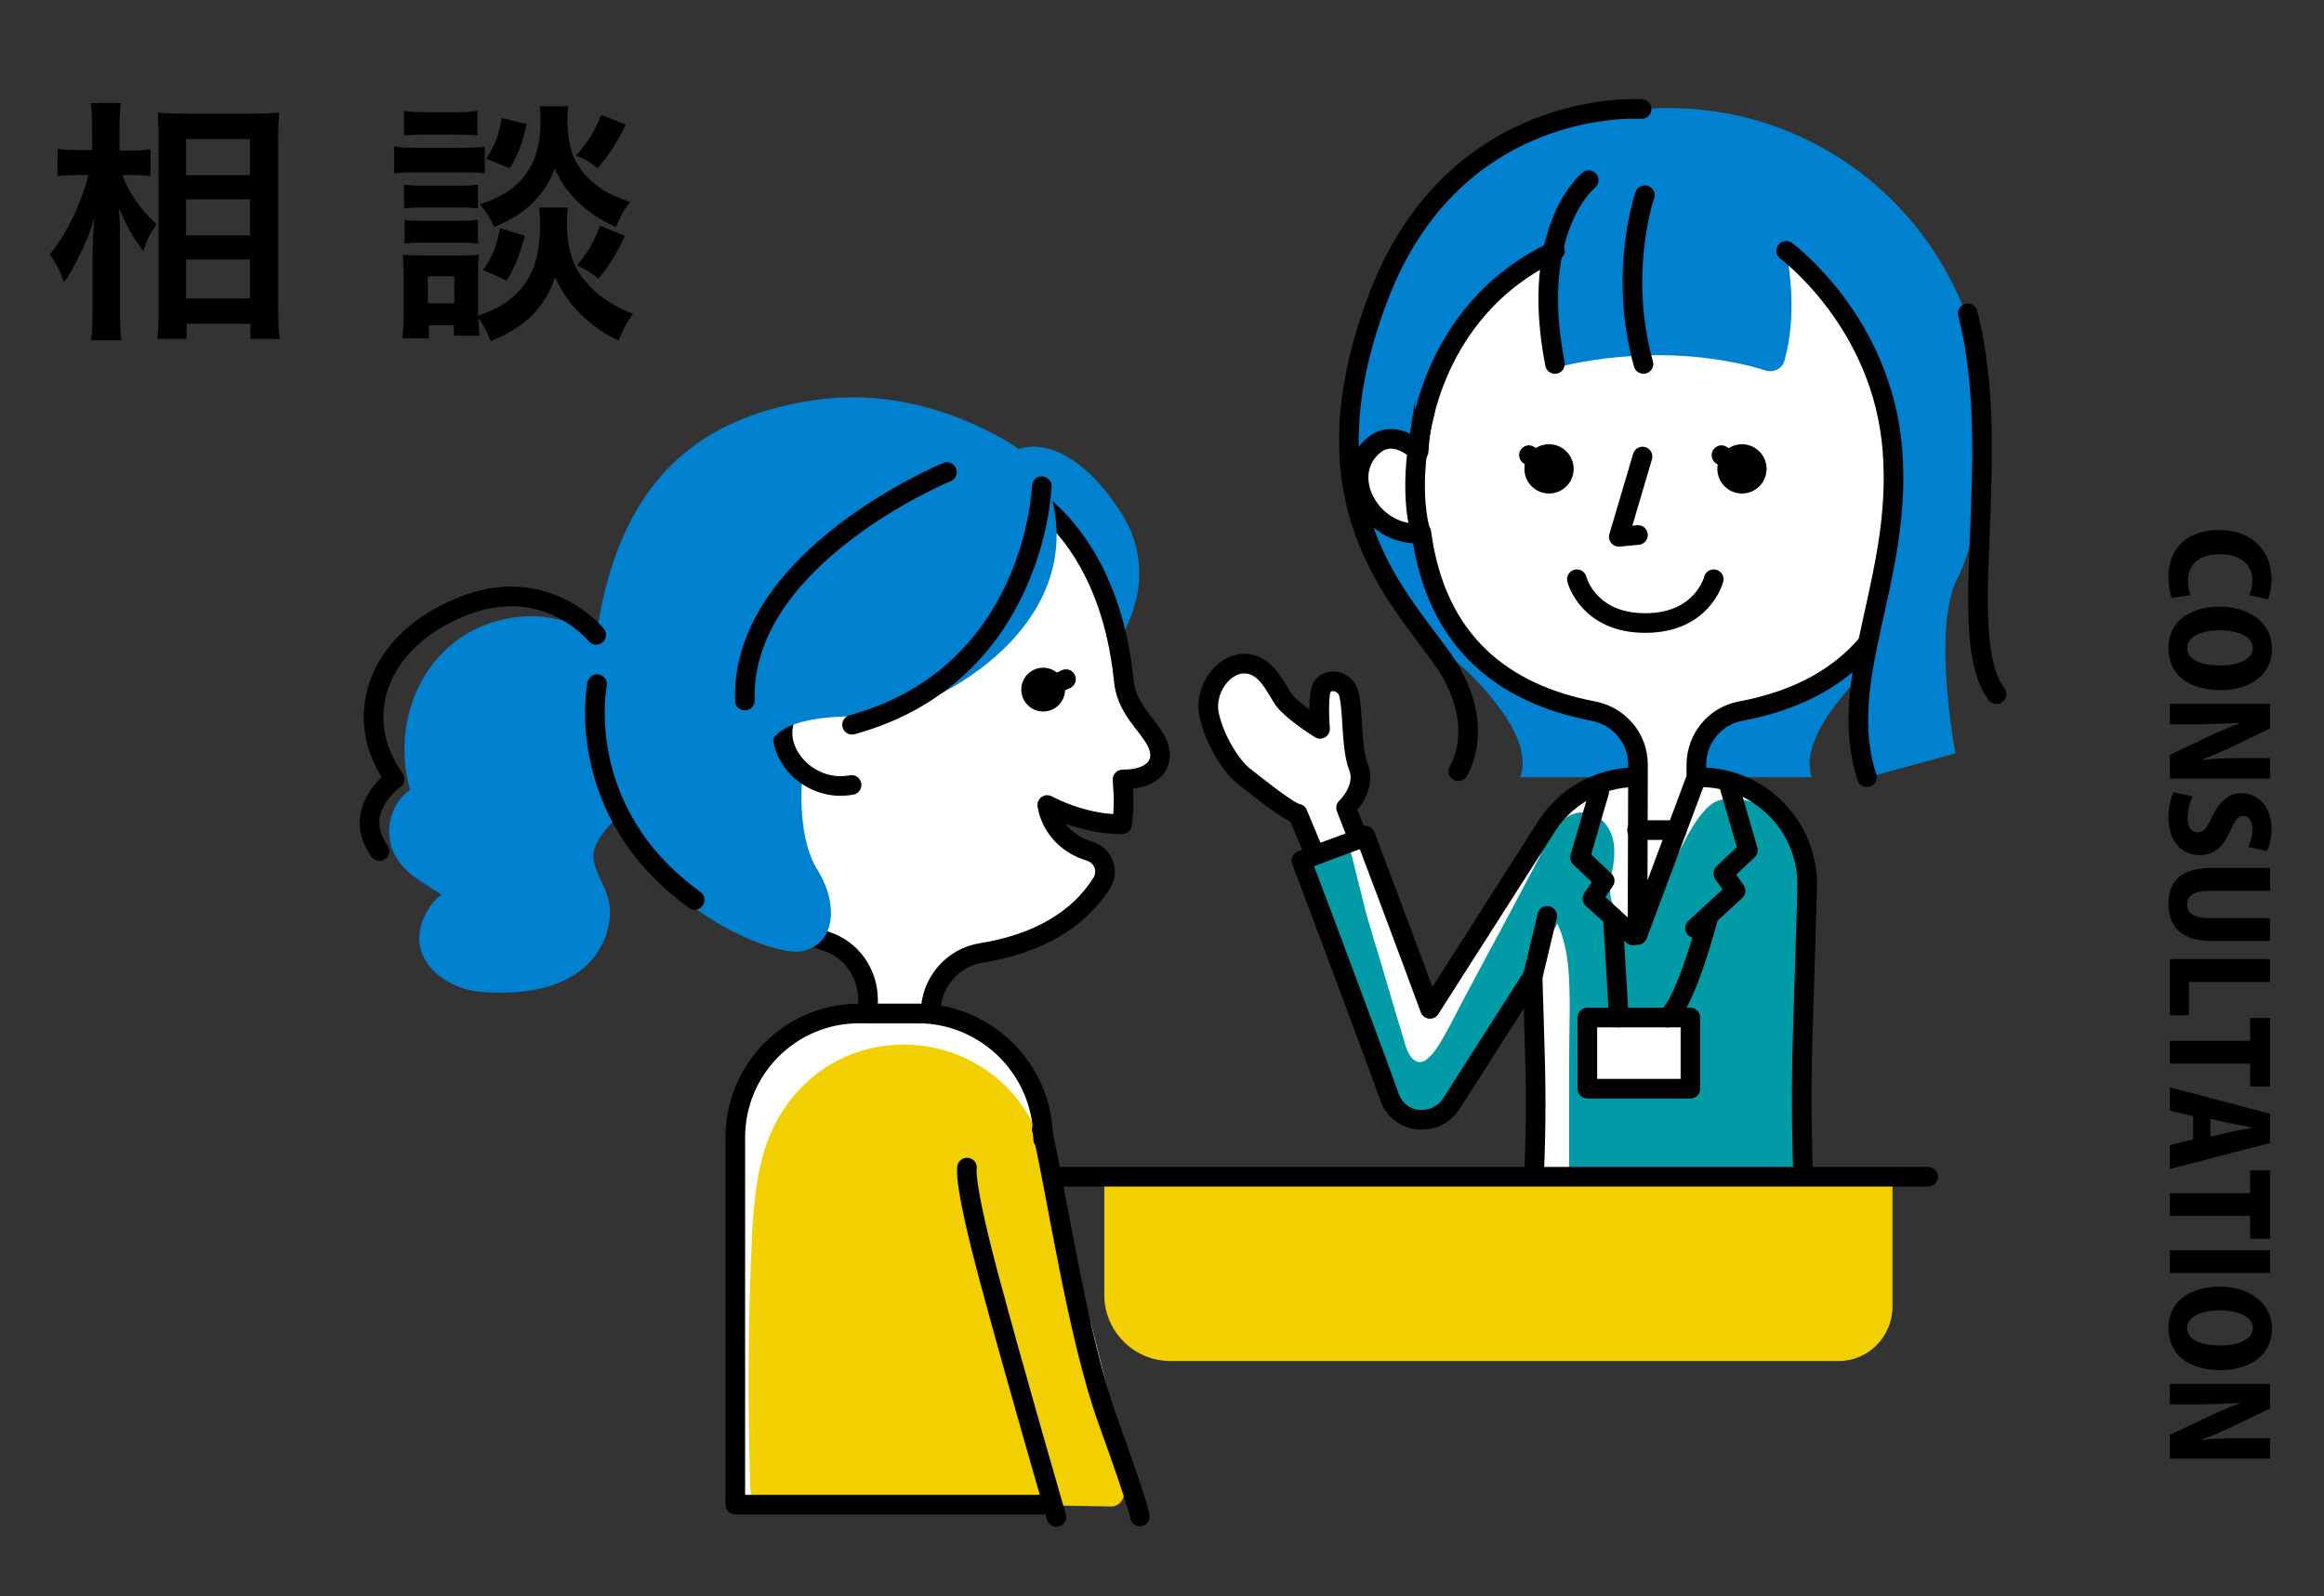
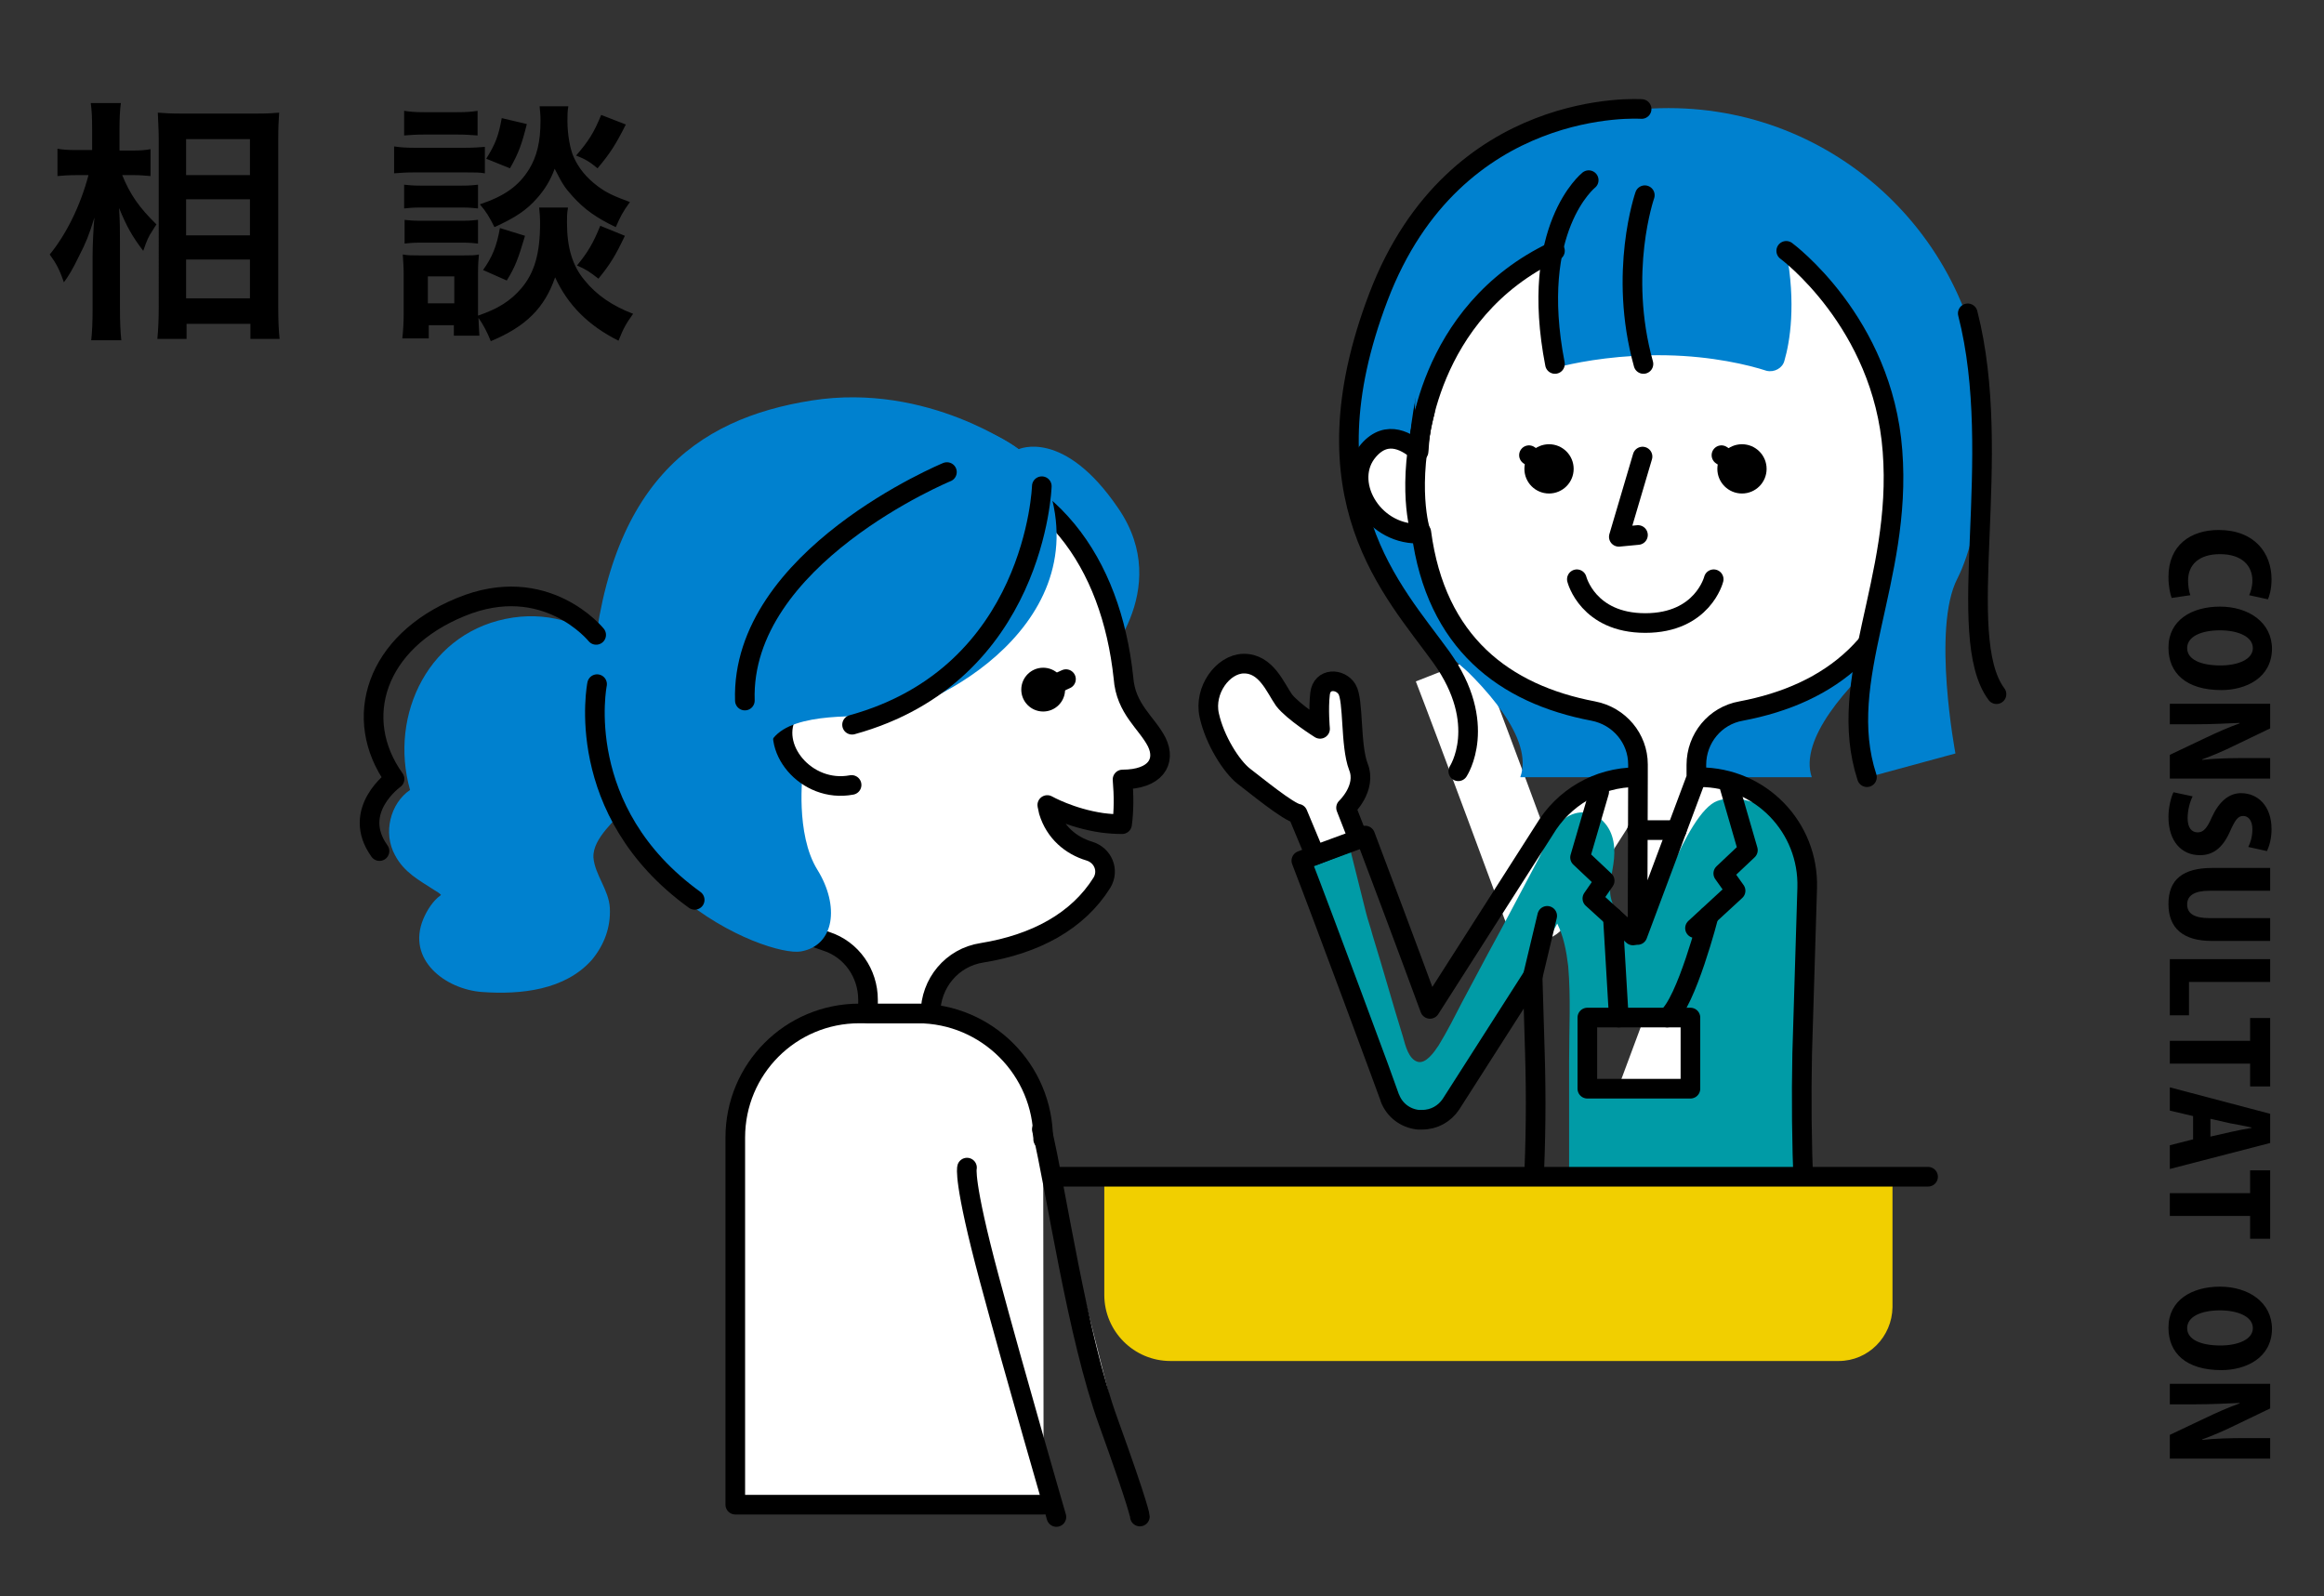
<svg xmlns="http://www.w3.org/2000/svg" version="1.1" id="レイヤー_1" x="0px" y="0px" width="509.5px" height="350px" viewBox="0 0 509.5 350" style="enable-background:new 0 0 509.5 350;" xml:space="preserve">
  <rect x="0" y="0" width="509.5" height="350" fill="#333333" stroke="none" />
  <style type="text/css">
	.st0{fill:#FFFFFF;}
	.st1{fill:#009BA6;}
	.st2{fill:#0081CF;}
	.st3{fill:none;stroke:#000000;stroke-width:4.304;stroke-linecap:round;stroke-linejoin:round;stroke-miterlimit:10;}
	.st4{fill:#FFFFFF;stroke:#000000;stroke-width:4.304;stroke-linecap:round;stroke-linejoin:round;stroke-miterlimit:10;}
	.st5{fill:#F1CF00;}
	.st6{fill:none;}
</style>
-   <path class="st0" d="M334.6,292.7H397l-1.6-32.4c-0.4-9.7-0.5-19.5-0.3-29.3l1.1-36.3c0.4-13.3-10.2-24.3-23.6-24.3h-13.8  c-8.6,0-16.1,4.6-20.2,11.5l0,0l-25.1,39.3c-4.7-12.8-11.4-30.6-14.2-38l-14,5.5c4.5,11.6,19.3,51.5,19.4,52c1,2.7,3.4,4.5,6.2,4.8  c0.3,0,0.5,0,0.9,0c2.6,0,4.9-1.3,6.3-3.4l17.9-28l0.5,16.8c0.3,9.8,0.2,19.5-0.3,29.3L334.6,292.7z" />
+   <path class="st0" d="M334.6,292.7H397l-1.6-32.4c-0.4-9.7-0.5-19.5-0.3-29.3l1.1-36.3c0.4-13.3-10.2-24.3-23.6-24.3h-13.8  c-8.6,0-16.1,4.6-20.2,11.5l0,0c-4.7-12.8-11.4-30.6-14.2-38l-14,5.5c4.5,11.6,19.3,51.5,19.4,52c1,2.7,3.4,4.5,6.2,4.8  c0.3,0,0.5,0,0.9,0c2.6,0,4.9-1.3,6.3-3.4l17.9-28l0.5,16.8c0.3,9.8,0.2,19.5-0.3,29.3L334.6,292.7z" />
  <path class="st0" d="M228.7,249.8c0-15.3-12.4-27.6-27.5-27.6h-12.8c-15.1,0-27.2,12.2-27.2,27.2v80.5h67.6" />
  <title>zone04_illu</title>
  <g>
    <path d="M476.1,131.1c-0.3-0.8-0.7-2.5-0.7-4.6c0-7,4.9-10.3,11-10.3c7.9,0,11.6,5.1,11.6,10.8c0,2.2-0.5,3.8-0.8,4.4l-4.1-0.9   c0.3-0.7,0.7-1.8,0.7-3.2c0-3.2-2.2-5.8-7.1-5.8c-4.6,0-7,2.3-7,5.8c0,1.1,0.2,2.4,0.5,3.2L476.1,131.1z" />
    <path d="M487,151.3c-7.7,0-11.6-3.7-11.6-9.3c0-6.1,5.2-9,11.3-9c6.2,0,11.4,3.4,11.4,9.3C498,148.7,492.3,151.3,487,151.3z    M486.7,138.2c-4.2,0-7.2,1.4-7.2,3.9s3,3.8,7.3,3.8c3.8,0,7.1-1.3,7.1-3.8C493.9,139.5,490.5,138.2,486.7,138.2z" />
    <path d="M475.7,170.5v-5l8-3.8c2.1-1,5-2.3,7.3-3.1v-0.1c-2.6,0.1-5.9,0.3-9.9,0.3h-5.4v-4.5h22v5.4l-7.9,3.8c-2,1-4.8,2.2-7,3v0.1   c2.6-0.3,6-0.4,9.7-0.4h5.2v4.5h-22V170.5z" />
    <path d="M492.9,185.7c0.4-0.8,0.9-2.1,0.9-3.9c0-1.9-0.9-2.9-2-2.9c-1.2,0-1.8,0.9-3,3.6c-1.6,3.5-3.7,5-6.5,5c-4,0-6.9-3-6.9-8.4   c0-2.2,0.6-4.4,1.1-5.4l4.2,0.9c-0.6,1.2-1.1,3-1.1,4.8c0,2.1,0.9,3.1,2.2,3.1c1.3,0,2.1-1,3.1-3.3c1.6-3.5,3.8-5.3,6.4-5.3   c3.7,0,6.7,2.8,6.7,7.9c0,2.1-0.5,3.7-1,4.8L492.9,185.7z" />
    <path d="M484.9,206.3c-6.3,0-9.5-2.8-9.5-8.1c0-5.4,3.2-7.9,9.6-7.9h12.7v5h-13.3c-3.4,0-4.9,1.1-4.9,3s1.4,3,4.9,3h13.3v5H484.9z" />
    <path d="M475.7,222.6v-12.3h22v5h-17.8v7.3H475.7z" />
    <path d="M493.3,238.2v-5h-17.6v-5h17.6v-5h4.4v15H493.3z" />
    <path d="M475.7,256.3v-5.2l5.1-1.3v-5.1l-5.1-1.2v-5.1l22,5.8v6.4L475.7,256.3z M484.6,249.2l4.4-1c1.3-0.3,3.3-0.7,4.6-0.9v-0.1   c-1.3-0.3-3.4-0.7-4.6-0.9l-4.4-1V249.2z" />
    <path d="M493.3,271.6v-5h-17.6v-5h17.6v-5h4.4v15H493.3z" />
-     <path d="M497.7,274.1v5h-22v-5H497.7z" />
    <path d="M487,300.4c-7.7,0-11.6-3.7-11.6-9.3c0-6.1,5.2-9,11.3-9c6.2,0,11.4,3.4,11.4,9.3C498,297.8,492.3,300.4,487,300.4z    M486.7,287.3c-4.2,0-7.2,1.4-7.2,3.9s3,3.8,7.3,3.8c3.8,0,7.1-1.3,7.1-3.8C493.9,288.6,490.5,287.3,486.7,287.3z" />
    <path d="M475.7,319.6v-5l8-3.8c2.1-1,5-2.3,7.3-3.1v-0.1c-2.6,0.1-5.9,0.3-9.9,0.3h-5.4v-4.5h22v5.4l-7.9,3.8c-2,1-4.8,2.2-7,3v0.1   c2.6-0.3,6-0.4,9.7-0.4h5.2v4.5h-22V319.6z" />
  </g>
  <g>
    <path class="st1" d="M395,243.3c0,0,1.1-42.1,1.1-52.7c-0.1-10.7-12.7-17.5-19.6-15c-6.9,2.5-15,27.9-15,27.9c-3.4,0.2-6.7-2-8-5.5   c-1.1-2.9-0.2-5.6,0.2-8.5c0.5-3.3,0.3-6.9-2.3-9.5c-2.5-2.5-6.2-2.5-8.9-0.1c-2.5,2.2-3.8,5.6-5.2,8.4   c-3.7,6.9-7.3,13.9-11.1,20.8c-1.9,3.6-3.8,7.1-5.7,10.7c-1.6,3.1-3.2,6.3-5.1,9.4c-1,1.5-2.8,4.1-4.6,3.6c-2-0.6-2.7-3.6-3.2-5.4   c-2.3-7.4-4.4-15-6.7-22.4c-0.4-1.6-1-3.2-1.4-4.8l0,0l-3.4-13.6l-7.9,1.2l-1.6,2.9c0,0,6.6,19.9,11.4,36.3   c4.7,16.4,8.7,18.9,12.7,18.8s7.1-3.4,8.4-3c1.3,0.4,11-19.6,11-19.6l11.3-20.7c1.4,2.8,2,6,2.4,9.3c0.6,6.9,0.2,14,0.2,21   c0,7.9,0,15.7,0,23.6c0,3.9,0,7.6,0,11.5c0,3.6-0.2,7.2,0.3,10.8c0.5,3.2,2,6,4.7,7.9c2.7,1.8,5.9,2.4,9,2.7   c3.8,0.4,7.5,0.8,11.2,1.1c3.7,0.3,7.4,0.9,11.2,1c3.3,0.1,6.8-0.4,9.4-2.7c2.3-1.9,3.3-4.7,3.8-7.5c0.4-3.2,0.2-6.3,0-9.6   c-0.1-1.1-0.1-2.2-0.2-3.2l0,0L395,243.3z M370,236.9h-21.6v-13.9H370V236.9z" />
    <path class="st2" d="M414.8,141.8l-49.5-12.4l-49.5,12.4c10.1,8.6,20.5,20.3,17.5,28.6h31.8h32.1   C394.4,162.2,404.7,150.4,414.8,141.8z" />
    <path class="st3" d="M334.6,292.7H397l-1.6-32.4c-0.4-9.7-0.5-19.5-0.3-29.3l1.1-36.3c0.4-13.3-10.2-24.3-23.6-24.3h-13.8   c-8.6,0-16.1,4.6-20.2,11.5l0,0l-25.1,39.3c-4.7-12.8-11.4-30.6-14.2-38l-14,5.5c4.5,11.6,19.3,51.5,19.4,52c1,2.7,3.4,4.5,6.2,4.8   c0.3,0,0.5,0,0.9,0c2.6,0,4.9-1.3,6.3-3.4l17.9-28l0.5,16.8c0.3,9.8,0.2,19.5-0.3,29.3L334.6,292.7z" />
    <circle class="st2" cx="365.8" cy="93.3" r="69.6" />
    <path class="st4" d="M430.9,98.8c-4.2-4.8-8.7-1.8-10.9,0.1c-2.3-31.4-20.7-56.8-54.5-56.8c-34.4,0-52.5,25.5-54.5,56.9   c-2.2-1.9-6.8-5.1-11-0.2c-5.7,6.6,0.6,18.2,10.8,18.2l0.8-0.3c3.2,24.2,18.2,35.5,37.7,39.2c5.7,1.1,9.8,6,9.8,11.7v2.9L359,205   l12.9-34.5v-2.8c0-5.8,4.1-10.8,9.8-11.8c19.6-3.7,34.5-15,37.8-39.2l0.5,0.2C430.2,116.9,436.6,105.4,430.9,98.8z" />
    <polyline class="st4" points="360.1,100.1 354.9,117.7 359.1,117.3  " />
    <g>
      <circle cx="339.6" cy="102.8" r="5.4" />
      <circle cx="381.9" cy="102.8" r="5.4" />
    </g>
    <path class="st4" d="M375.7,127c0,0-2.4,9.6-15,9.6c-12.6,0-15-9.6-15-9.6" />
    <line class="st3" x1="335.2" y1="99.8" x2="339.6" y2="102.8" />
    <line class="st3" x1="377.4" y1="99.8" x2="381.9" y2="102.8" />
    <rect x="348" y="223.1" class="st3" width="22.6" height="15.6" />
    <path class="st2" d="M420,98.8C416.8,71,391.6,55,391.6,55c2.2,11.7,0.8,20-0.4,24.1c-0.4,1.6-2.2,2.6-3.9,2.2   c-4-1.3-11.9-3.2-21.9-3.4s-18.4,1.3-22.6,2.3c-1.7,0.4-3.3-0.8-3.7-2.5c-0.8-4.3-1.4-12.8,1.7-22.6c0,0-23.7,7.4-30,43.9   c0,0-10.4-56.6,54.4-62.5c0,0,42.4,5.4,49,29.9C421,90.8,420,98.8,420,98.8z" />
    <path class="st2" d="M395.1,57.7c15.1,16,22.7,33.4,21.6,53.1c-1.1,19.8-12.5,40.8-7.5,59.7l19.5-5.3c0,0-5.2-27.4,0.4-38.3   c5.6-10.9,9.9-40.2-0.1-58.3c-10-18.1-20.5-18.9-20.5-18.9L395.1,57.7z" />
    <path class="st3" d="M391.6,55c0,0,21.2,15.6,23.3,43.9c2.2,28.3-12.6,50.1-5.6,71.5" />
    <path class="st3" d="M310.9,98.9c0,0,1.3-30.4,30-43.9" />
    <path class="st3" d="M348.3,39.5c0,0-13.2,10.5-7.4,40.3" />
    <path class="st3" d="M360.6,42.8c0,0-5.9,16.9-0.3,37" />
    <path class="st3" d="M359.9,23.9c0,0-40.9-2.9-57.7,41.2s3.2,64.3,13.8,79c10.5,14.7,3.7,25,3.7,25" />
    <path class="st3" d="M431.4,68.7c8.1,31.5-3.2,70.8,6.3,83.5" />
    <path class="st4" d="M311.4,116.5c0,0-3.2-9.8,1-26.3" />
    <line class="st3" x1="336" y1="214.2" x2="339.2" y2="200.8" />
    <line class="st3" x1="358.9" y1="182" x2="367.6" y2="182" />
    <polyline class="st3" points="350.6,173.6 346.4,188 351.8,193.1 349.1,197 358,205.1  " />
    <polyline class="st3" points="379,171.9 383.2,186.4 377.8,191.5 380.5,195.3 371.6,203.5  " />
    <line class="st3" x1="353.6" y1="201.1" x2="354.9" y2="223.1" />
    <path class="st3" d="M374.6,200.8c0,0-4.9,19.1-9.1,22.3" />
    <path class="st4" d="M297.8,184l-2.7-6.9c0,0,4.6-4.3,2.7-9c-1.8-4.7-1-14.6-2.5-17s-5.5-2.5-5.9,1c-0.4,3.4,0,7.7,0,7.7   s-5.9-3.7-7.9-6.3c-1.9-2.7-3.9-8.1-8.9-8c-4.5,0.1-8.7,5.8-7.5,11.3c1.2,5.5,4.9,11.3,7.6,13.4c2.5,1.9,9.8,7.9,11.8,8.2l3.8,9.1   L297.8,184z" />
    <g>
-       <path class="st5" d="M246.4,326.5c-3.7-16.5-7.3-32.9-11-49.5c-1.6-7.4-3-15-5.4-22.2c-2.2-6.6-5.3-12.9-10.4-17.5    c-10.3-9.4-25.9-11-37.9-3.7c-5.9,3.7-10.3,9-13,15.5c-2.7,6.7-3.4,14-3.8,21.1c-0.9,18.7-1,37.4-0.4,56.3    c0.1,2.5,2.7,3.3,4.4,2.5c19.4,0.3,38.6,0.6,58,1c5.6,0.1,11.1,0.2,16.7,0.3C245.5,330.3,246.8,328.4,246.4,326.5z" />
      <g>
        <path class="st2" d="M223.3,98.5c0,0,9.9-4.7,21.9,13c12.3,18-4.1,34.7-4.1,34.7l-25.3-21.3L223.3,98.5z" />
        <path class="st3" d="M228.7,249.8c0-15.3-12.4-27.6-27.5-27.6h-12.8c-15.1,0-27.2,12.2-27.2,27.2v80.5h67.6" />
        <path class="st6" d="M211.9,255.9c0,0-0.8,2.9,4.9,24.4c5.7,21.5,14.7,52.2,14.7,52.2h18.3c0,0,0-1.5-6.9-20.7     c-6.9-19.1-11.5-50.9-14.6-64.2" />
        <path class="st4" d="M253.6,162.7c-2.2-4.3-6.8-7.2-7.3-14.1l0,0c-2.7-25.3-16.2-44.9-42.3-48.2c-34-4.2-57.6,24.4-60,53.5     c-2.2,25.7,14.6,45,37.2,52.5c5.5,1.8,9.1,7,9.1,12.8v3H204l0,0c0-6.6,4.7-12.3,11.3-13.3c11.7-1.9,21-6.9,26.3-15.4     c1.6-2.7,0.2-6-2.8-6.9c-4-1.2-7.5-4.1-8.9-8.7c-0.2-0.9-0.3-1.4-0.3-1.4s5.1,2.9,12,3.9c1.5,0.2,3,0.3,4.4,0.3     c0.4-3,0.4-6.2,0.1-9.8l0,0C253.3,170.9,255.7,167,253.6,162.7z" />
        <path class="st2" d="M176,169.4c0,0-1.7,13.4,3.2,21.3c4.9,7.9,3.8,16.6-3.6,17.9c-7.3,1.3-48.8-14.5-46-58.5     s22.9-58.3,48.4-62.3c25.5-4,45.3,10.7,45.3,10.7L203,124.8l-29,14.5L176,169.4z" />
        <g>
          <path class="st4" d="M183.7,154.5c-2.5-1.5-7.5-3.8-10.9,1.7c-4.5,7.5,3.9,17.8,13.9,15.9" />
        </g>
        <path class="st2" d="M163.8,157c0,0,4.1,18,4.3,9c0.2-8.9,14-9,22.7-9c11.2,0,49.4-18.5,39.1-50.2c-3.9-11.6-26.8-21.1-49.5-10.9     s-26,47.1-26,47.1L163.8,157z" />
        <path class="st4" d="M228.4,247.6c3.2,13.4,7.7,45.2,14.6,64.2c6.9,19.1,6.9,20.7,6.9,20.7" />
        <path class="st4" d="M231.6,332.6c0,0-8.9-30.6-14.7-52.2c-5.8-21.6-4.9-24.4-4.9-24.4" />
        <path class="st2" d="M133.7,199.1c-0.2-4-3.3-7.3-3.6-11.1c-0.2-4.3,5.1-8.3,7.4-11.4c2.8-3.7,4.5-7.6,5.1-12.2     c2.3-17.4-13.1-31.5-30.1-29c-18.4,2.7-27.3,21.3-22.6,37.8c-4.3,2.9-6,9.4-3.3,14.3c2,3.8,5.3,5.5,8.7,7.7c0.5,0.3,1,0.6,1.4,1     c0,0-0.1,0-0.1,0.1c-1.7,1.2-3,3.3-3.8,5.2c-3.7,8.9,4.8,15.4,12.9,16c8.5,0.6,18.2-0.4,24.1-7.1     C132.5,207.1,133.9,203.3,133.7,199.1z" />
        <circle cx="228.7" cy="151.2" r="4.8" />
        <g>
          <line class="st3" x1="233.7" y1="148.9" x2="228.7" y2="151.2" />
        </g>
      </g>
      <path class="st3" d="M228.4,106.6c0,0-1.3,41.2-41.6,52.3" />
      <path class="st3" d="M130.9,150c0,0-5.6,27.8,21.4,47.3" />
      <path class="st3" d="M130.7,139.2c0,0-11.1-13.8-29.7-6.1c-18.6,7.6-24,24.4-14.5,37.7c0,0-9.7,6.9-3.3,15.8" />
      <path class="st3" d="M207.6,103.5c0,0-45.3,18.7-44.3,50.1" />
    </g>
    <path class="st5" d="M403.1,298.4H256.6c-8,0-14.5-6.5-14.5-14.5V258h172.8v28.6C414.8,293.1,409.6,298.4,403.1,298.4z" />
    <line class="st3" x1="232.6" y1="258" x2="422.7" y2="258" />
  </g>
  <g>
    <path d="M26.8,38.4c1.7,4.2,3.7,7.1,7.5,10.8c-0.3,0.4-0.5,0.8-0.7,1.1c-1.2,1.8-1.3,2.2-2.2,4.7c-2.5-3.3-3.6-5.3-5.3-9.4   c0.2,3.2,0.2,4.6,0.2,7.7v14.4c0,2.8,0.1,5.2,0.3,6.9H20c0.2-1.8,0.3-4,0.3-6.9V56.1c0-2.5,0.2-6.4,0.4-8.4   c-1.2,3.9-1.9,5.6-3.4,8.5c-1.3,2.7-2.3,4.4-3.3,5.7c-0.9-2.7-1.7-4.2-3.1-6.1c3.6-4.4,6.7-10.6,8.5-17.4h-2.7   c-1.8,0-2.9,0.1-4.1,0.2v-6c1,0.2,2.2,0.3,4.1,0.3h3.5v-4.5c0-3-0.1-4.2-0.3-5.8h6.6c-0.2,1.5-0.3,3.2-0.3,5.8V33h3.2   c1.5,0,2.6-0.1,3.6-0.3v5.9c-1.3-0.1-2.2-0.2-3.5-0.2H26.8z M34.5,74.3c0.2-2.1,0.3-4.4,0.3-7.1V30.6c0-1.9-0.1-3.2-0.2-5.9   c1.5,0.1,2.6,0.2,5,0.2h16.8c2.4,0,3.6-0.1,4.8-0.2c-0.1,1.6-0.2,3.1-0.2,5.7v36.8c0,3,0.1,5.4,0.3,7.1h-6.4V71h-14v3.3H34.5z    M40.8,38.4h14v-7.9h-14V38.4z M40.8,51.6h14v-7.9h-14V51.6z M40.8,65.4h14v-8.5h-14V65.4z" />
    <path d="M86.4,32.1c1.3,0.2,2.4,0.3,4.5,0.3h10.9c2.3,0,3.1-0.1,4.5-0.2v5.8c-1.2-0.2-2-0.2-4.2-0.2H90.9c-2,0-3.1,0.1-4.5,0.2   V32.1z M124.5,45.7c-0.2,1-0.2,2-0.2,3.1c0,5.5,1.2,9.5,3.9,12.7c2.6,3.2,6.1,5.6,10.6,7.3c-1.5,2.1-2.1,3.1-3.2,5.9   c-6.6-3.3-11.1-7.8-13.9-13.9c-2.3,6.7-6.4,10.8-14.1,14c-0.8-2-1.7-3.7-2.7-5.1c0.1,2,0.1,2.6,0.2,3.9h-5.6v-2.3H94v2.9h-5.8   c0.2-1.7,0.3-3.7,0.3-5.5v-8.5c0-1.7-0.1-2.8-0.2-4.4c1.1,0.2,2,0.2,3.7,0.2h9.6c1.8,0,2.4,0,3.4-0.2c-0.1,1-0.2,2-0.2,4v8.2   c0,0.3,0,0.6,0,1.2c4.4-1.5,7.1-3.2,9.5-6c2.9-3.4,4.1-7.7,4.1-14.2c0-1.6-0.1-2.4-0.2-3.5H124.5z M88.6,24.3   c1.3,0.2,2.3,0.3,4.5,0.3h7.1c2.2,0,3.2-0.1,4.5-0.3v5.4c-1.5-0.1-2.5-0.2-4.5-0.2h-7.1c-2,0-3.2,0.1-4.5,0.2V24.3z M88.6,40.5   c1.1,0.1,1.8,0.2,3.5,0.2h9.2c1.8,0,2.5-0.1,3.5-0.2v5.2c-1-0.1-1.8-0.2-3.5-0.2h-9.2c-1.7,0-2.5,0.1-3.5,0.2V40.5z M88.6,48.2   c1.1,0.1,1.8,0.2,3.5,0.2h9.2c1.8,0,2.5-0.1,3.5-0.2v5.2c-0.9-0.1-1.8-0.2-3.5-0.2h-9.1c-1.7,0-2.5,0.1-3.5,0.2V48.2z M93.8,66.5   h5.8v-5.9h-5.8V66.5z M124.6,23.3c-0.2,1.1-0.2,2.1-0.2,3.2c0,3,0.6,6.3,1.4,8c1.1,2.4,2.7,4.4,5.2,6.3c2,1.5,3.6,2.2,7.1,3.5   c-1.6,2.2-2.1,3.2-3.1,5.5c-4.2-2-6.9-3.9-9.5-6.8c-1.8-2-2.2-2.7-3.9-6c-0.9,2.5-2.2,4.6-3.9,6.5c-2.3,2.6-4.7,4.2-9.3,6.3   c-1.1-2.2-1.8-3.4-3.2-5c5.4-1.8,8.5-4,10.8-7.7c1.7-2.8,2.5-6,2.5-10.7c0-1.3-0.1-1.9-0.2-3.1H124.6z M115.1,51.7   c-1.5,5.1-2.2,6.9-4,9.8l-5.2-2.3c2-2.8,3-5.2,3.7-9.2L115.1,51.7z M115.5,27.2c-1.1,4.4-1.8,6.4-3.7,9.7l-5.2-2.1   c2-3.2,2.7-5,3.4-8.9L115.5,27.2z M137.2,27.3c-2.2,4.4-3.5,6.4-6.2,9.6c-1.8-1.5-2.7-2-4.7-2.8c2.7-3.1,3.9-5,5.5-8.9L137.2,27.3z    M137,51.7c-2.1,4.4-3.2,6.2-5.8,9.4c-2.1-1.6-2.3-1.8-4.7-2.9c2.4-2.9,3.6-5,5.1-8.7L137,51.7z" />
  </g>
</svg>